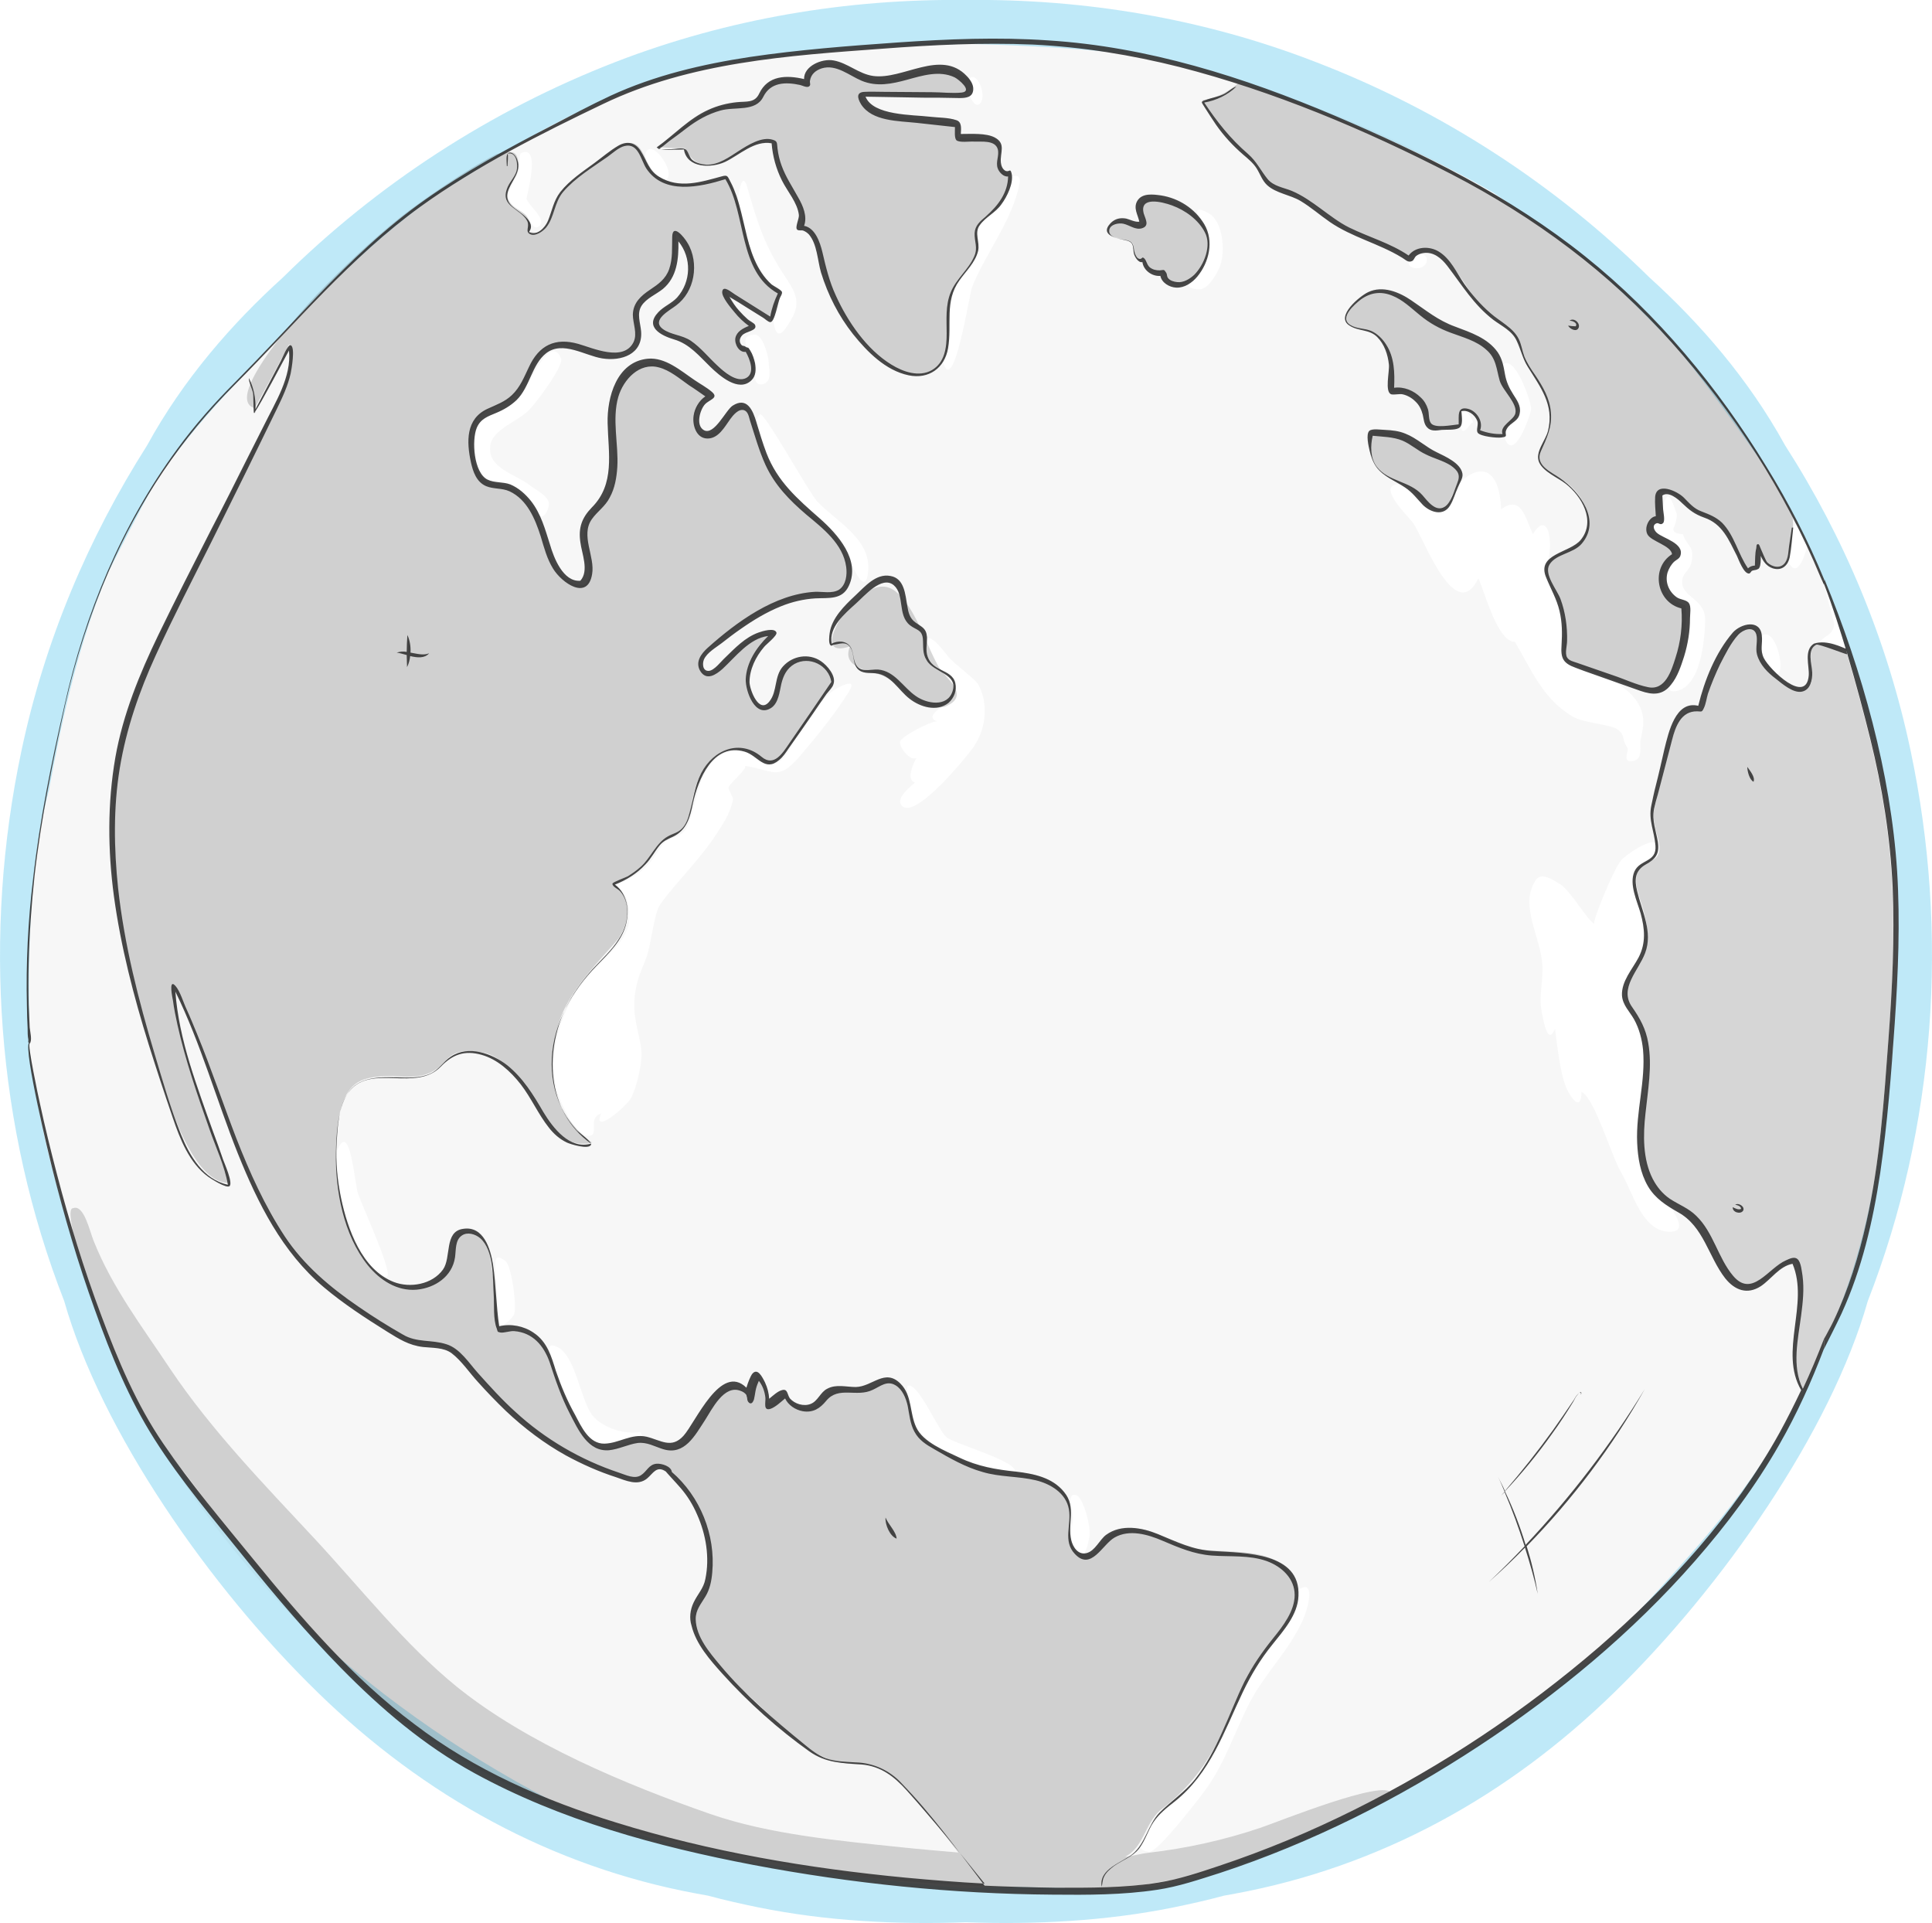
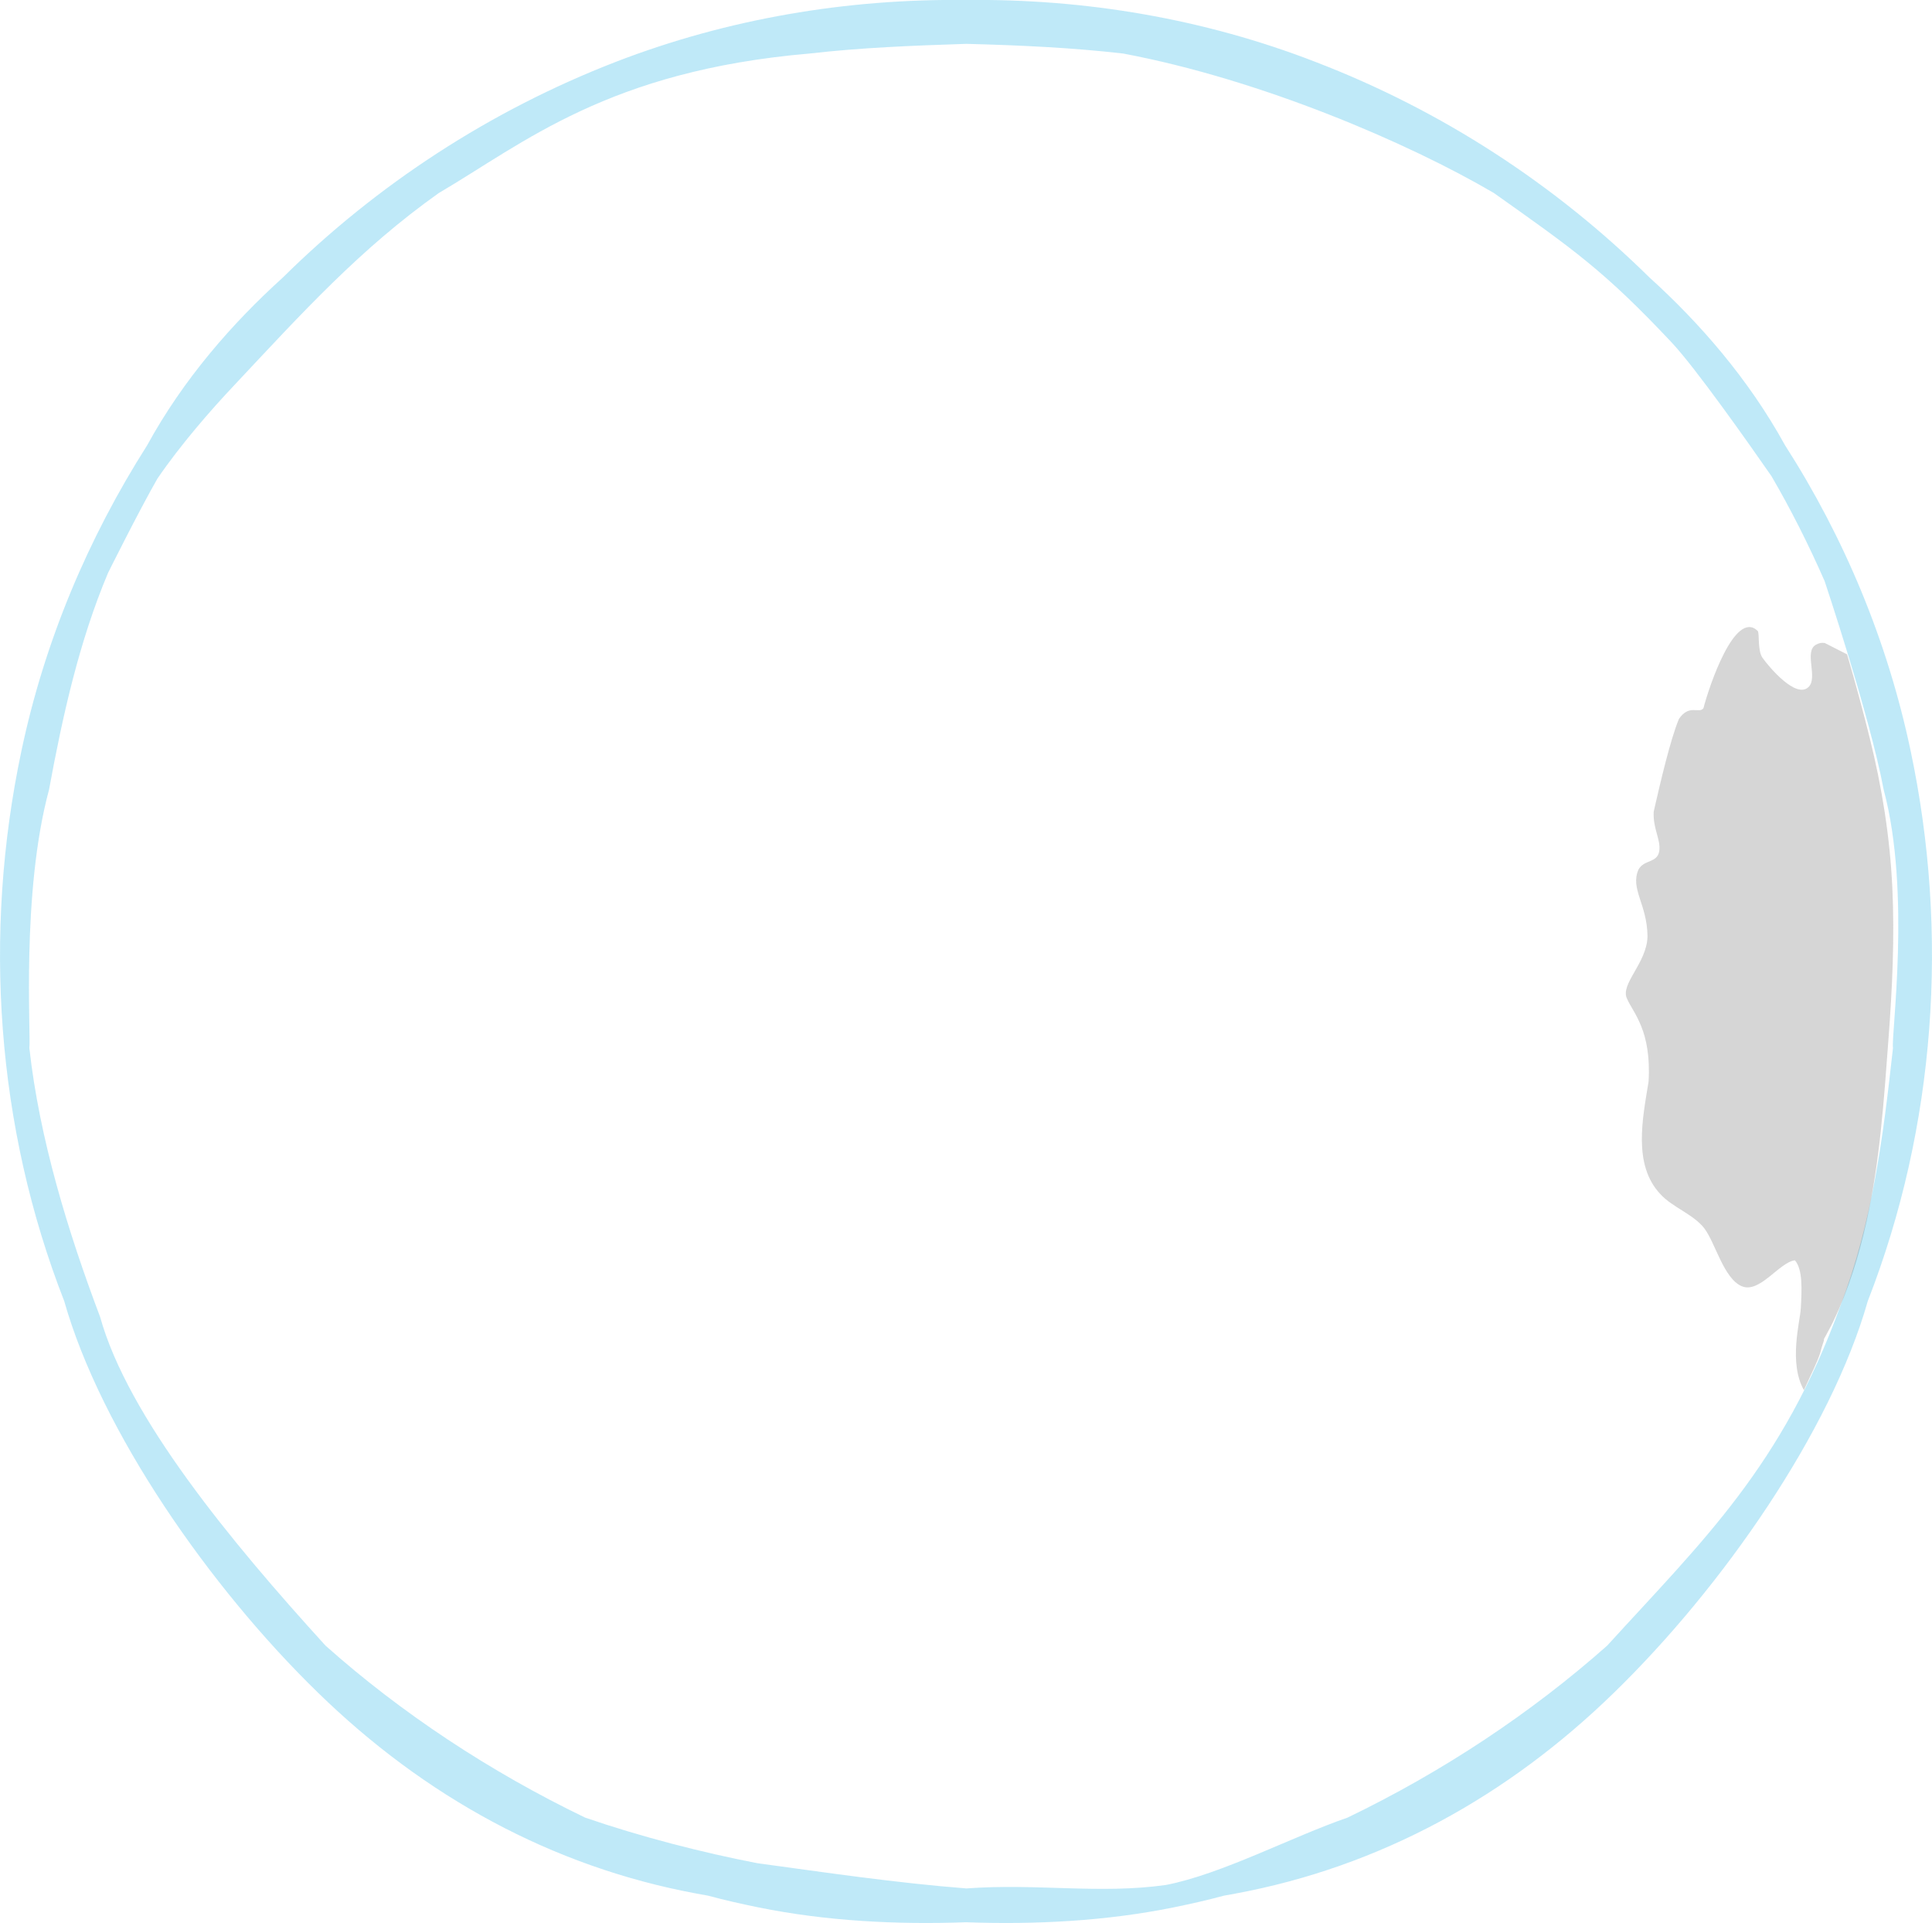
<svg xmlns="http://www.w3.org/2000/svg" version="1.1" id="Ebene_1" x="0px" y="0px" viewBox="0 0 559.6 556.9" style="enable-background:new 0 0 559.6 556.9;" xml:space="preserve">
  <style type="text/css">
	.st0{opacity:0.25;fill:#02A9E6;enable-background:new    ;}
	.st1{opacity:4.000000e-02;fill:#333333;enable-background:new    ;}
	.st2{opacity:0.2;fill:#333333;enable-background:new    ;}
	.st3{opacity:0.9;fill:#333333;enable-background:new    ;}
</style>
  <path class="st0" d="M553.4,217.4c-6.7-31.8-19.2-61.7-36.4-88.5c-10.5-19.1-24.7-35.4-39.3-48.6C450.4,53.4,417.6,32,381.2,18  C348.8,5.4,314.2-0.4,279.8,0c-34.5-0.4-69,5.4-101.4,17.9C142,32,109.2,53.4,81.9,80.4c-14.6,13.2-28.8,29.4-39.3,48.6  c-17.1,26.9-29.7,56.7-36.4,88.5C-5,270.4-1.1,326.4,18.6,376.8c10.7,37.7,42.1,82.9,73.6,113.5c30.6,29.8,67.5,50.3,109.6,58.1  c1.1,0.2,2.2,0.4,3.3,0.6c4.8,1.3,9.7,2.4,14.6,3.4c19.8,4,39.9,5,60.1,4.3c20.2,0.7,40.3-0.3,60.1-4.3c4.9-1,9.8-2.1,14.6-3.4  c1.1-0.2,2.2-0.4,3.3-0.6c42.1-7.8,79-28.3,109.6-58.1c31.5-30.6,62.9-75.8,73.6-113.5C560.7,326.3,564.6,270.3,553.4,217.4  L553.4,217.4z M548.3,303.5c-2.9,26.2-5.9,50-15.2,74.6c-16.9,46.6-39.9,68.1-67.6,98.5c-22,19.5-47.6,36.5-75.2,49.8  c-16,5.5-36.5,16.4-52.6,19.5c-19.1,2.7-37.3-0.5-57.8,1c-20.5-1.6-41.4-4.7-60.5-7.3c-16.1-3.1-33.9-7.7-49.9-13.2  c-27.6-13.3-53.3-30.3-75.2-49.8c-27.7-30.4-57.3-66.4-65.3-95.2c-9.3-24.6-17.6-51.7-20.5-77.9c0.5-3.5-2.4-44.9,5.7-74.8  c3.9-21.2,8.7-42.9,17.1-62.8c0,0,8.8-17.7,14.3-27.3c6.7-9.8,15.4-19.8,22.4-27.2c19.7-21,36.4-39.4,59.1-55.5  c24.7-14.5,49.1-35.4,107.4-40.4c14.8-1.7,29.8-2.3,45.4-2.8c15.5,0.4,30.6,1.1,45.4,2.8c39.9,7.5,82.7,25.9,107.4,40.4  c22.7,16.1,31.9,22.4,51.6,43.4c6.9,7.4,22,28.8,28.8,38.6c5.6,9.6,10.7,19.7,15.4,30.4c0,0,13.1,39.1,17.1,60.4  C553.6,258.5,547.7,300,548.3,303.5L548.3,303.5z" />
-   <path class="st1" d="M112.2,369.6c-1.8,1.8-7.2-4.6-10.6-13.6c-3.5-9.1-4.8-20.8-3.8-23.1c3.6-8.4,4.9,9.7,5.9,12.8  C104.6,348.5,113.6,368.1,112.2,369.6L112.2,369.6L112.2,369.6z M436,105.2c3.4-0.9,7.5,11.3,7.5,13.2c0,1-4.4,14.6-7.3,9.4  c-0.4-0.7-0.7-2.4-0.1-3.5c1-2.4,3.9-2.7,3.5-5.8C439.4,116.5,431.7,106.2,436,105.2C436,105.1,436,105.1,436,105.2z M422.9,121  c0-6.3,4.5,1.8,3.6,1.4C425.9,122.1,422.9,128.8,422.9,121z M408.3,74.9c1.1-1.9,5.7-2,4.9,1C412.3,78.8,406.5,78,408.3,74.9z   M345.7,80.6c3.1-3.6,5.3-8.5,4.1-12.7c-0.5-1.8-6.7-9.9,0.2-6.2c4.4,2.4,4.9,11.3,3.4,15.3c-0.8,2-3.2,6.7-6,6.8  C345.5,83.8,342.3,83.1,345.7,80.6C345.7,80.6,345.7,80.6,345.7,80.6z M280.2,23.5c2.3-4,5.4,3.2,4.1,5.8  C282.3,33.3,279.4,24.9,280.2,23.5z M216.5,54.4c2.8,9.9,5.1,17,10.7,25.4c2.8,4.2,5.1,7.5,2,12.7c-1.4,2.3-3.8,6.7-4.9,2  c-0.9-3.8,0.6-4.1,2-9.6c-3-1.4-6.7-6.2-8.1-10.1c-1.5-4.2-2.6-10.9-4.6-16.9C213.8,57.7,214.8,48.4,216.5,54.4L216.5,54.4  L216.5,54.4z M218.5,104.4c-0.8-1.9-5.5-7.3,0.1-7.5c2.3-0.1,4,6.2,4,7.7c0.1,2.1,1.3,6.2-1.9,6.7  C217.4,111.8,219,105.8,218.5,104.4L218.5,104.4L218.5,104.4z M188.1,43.2c2.5-0.7,7.8,7.7,4.6,8.9  C189.5,53.2,184.6,44.2,188.1,43.2z M147.2,56.9c0-1.6,1.8-4.4,3.3-7.9c-0.1-2.9-0.1-4.4,0.5-4.7c5.9-2.6,1.4,13,1.5,13.2  c0.4,2,6.7,6.5,3.2,8.3c-1.1,0.6-2.3-2-4-3.7C147.8,60,146.8,58.2,147.2,56.9L147.2,56.9z M144.2,381.8c0-2.5-0.6-9.6-0.7-14  c-0.1-3.2-0.1-4.9,3-2.5c1.7,1.4,3.4,13.8,2.3,15.6C148.4,381.5,144.2,386.6,144.2,381.8z M155.6,148.2c-4.9-7.9-10.7-7-14.5-8.4  c-5-3.8-4.5-14.2-2.3-17.8c3.7-5,10.4-5.2,14.1-10.9c1.3-2,6.9-14.2,9.6-7.3c0.9,2.2-7.6,13.3-9.2,14.9c-3.2,3.3-10.6,5.6-11.3,10.3  c-0.9,6.7,7.4,8.3,11.4,11.5c1.4,1.1,5.8,3.3,5.6,5.6C158.9,147.8,157,151.5,155.6,148.2L155.6,148.2L155.6,148.2z M183.9,417.5  c-13.6,5.3-14.7-1.7-19.9-12.5c-0.9-1.8-8.1-17.2-3.3-15.2c6.3,1.9,7.3,16.7,11.5,20.8c3,3,8.7,4.9,13.2,4.1  C186.6,416.4,186,416.9,183.9,417.5L183.9,417.5L183.9,417.5z M245.9,200.3c-4,6.4-9.5,13.2-14.4,18.9c-6.2,7.1-7.3,3.9-15.7,2.6  c0.7,0.9-4,4.6-4.7,6.1c-0.4,0.8,1.4,2.8,1.2,3.8c-0.9,4.2-3.2,7.4-5.5,10.9c-4.6,6.9-13.3,15.5-15.9,19.9  c-1.4,2.4-2.4,11.2-3.6,14.6c-1,2.7-2.1,4.9-2.8,7.7c-1.9,8,0.1,12,1.2,18.6c0.6,4-1.2,11-2.8,14.4c-1.2,2.5-11.5,11.2-8.8,4.7  c-4.6,1.5,0.7,7.5-5,6.3c-2.4-0.5-6.8-9.3-7.6-12.5c-1.7-5.9-1.4-11.8,0.3-17.6c2.8-9.6,7-14.8,13.8-21.5c3-2.9,5.5-5.6,6.5-9.4  c0.7-5.6-0.6-8.7-3.5-11.6c11-4.2,11-10,14.5-12.7c2.2-1.4,4.6-1.4,5.8-3.8c3.7-7.3,2.6-20.7,14.5-22.6c5.2-1.1,7.9,4.9,10.8,4.2  c3.4-0.9,5.1-5.9,7-8.4c2.6-3.4,6.9-10.9,10.3-13C241.4,199.9,249,195.3,245.9,200.3z M251.3,166.7c-1.1,5.8-5-4.2-5.2-4.7  c-2.6-7-12.8-14.1-16.6-17.8c-3.2-3.2-13.5-20.8-9.4-24.2c1.2-1,14,22.3,16.5,25.1C242.4,151.3,253.2,156.4,251.3,166.7L251.3,166.7  z M261.1,233.2c-1.7-2.2,2.9-5.5,3.9-6.6c-2.6-0.6-0.5-5.6,0.5-7.1c-2,1.1-5.1-3.3-4.8-4.7c0.4-1.6,8.8-5.9,10.7-5.9  c-4.5-1.6,4-5.2,4.4-7.2c3.8-8.8-7.4-5.2-7.8-12.8c-0.8-8.8,4.9-0.9,6.6,1.2c2.2,2.6,7.9,6.5,8.8,8.2c3.2,6,2,13.6-1.9,18.7  C280.3,218.7,264.8,238,261.1,233.2L261.1,233.2L261.1,233.2z M293.8,426.3c-14.6,0.6-24.9-8.4-27-10.4c-1.7-1.6-5.2-14.3-3.7-14.6  c2.9-0.7,8.7,12.9,11,14.9C276,418,295.5,423.4,293.8,426.3z M295.3,53.1c-1.9,10.4-9.7,20.1-13.7,29.9c-0.8,1.9-5.4,32.6-8.5,21.7  c-0.2-0.7,1.2-2.6,1.3-4.6c-0.1-6.9,0.1-12.4,0.9-14.6c0.7-3.2,5.6-7.4,7.3-11.7c1.3-3.3-0.4-6.3,0.1-7.7c2.1-3.3,5.3-3.7,8.1-9  c0.6-1.1,1.6-4.3,1.6-5.8C293.9,50.7,295.8,50.5,295.3,53.1L295.3,53.1L295.3,53.1z M311.6,448.9c-2.7-4.3-0.3-6.4-1-10.9  c-1-3.5-0.7-6,1.5-4.8c2,1.6,3.8,9,3.5,11.4C315.6,444.6,314.4,454,311.6,448.9z M377.4,469.1c-3.9,8.8-11.1,15.6-15.5,24.1  c-4.3,8.4-7.1,17.4-12.7,25.1c-1.9,2.6-13.9,18.2-16.3,18c-2.1-0.3-2.5-0.7-2.5-1.9c1.1-2.1,3.5-8.1,6.7-10.4  c4.5-4.1,7.7-4.3,14.8-17.2c5-9.5,7.7-19.9,14.8-28.9c2.5-3.4,5.8-6.4,7.3-10.5c0.4-1,1.9-3.2,1.6-6.6  C380.9,456.7,379.4,464.5,377.4,469.1L377.4,469.1L377.4,469.1z M438.8,185.9c-5.1,0-8.8-14.7-10.6-18.4  c-6.6,13.6-15.5-10.8-18.8-15.9c-1.1-1.7-10.3-10.3-5-11.3c5.9-1.2,7.9,7.5,12.5,7.4c2.8,0.4,3.6-3.2,5.3-7.2c4.9-5.5,12-7,12.6,7  c5.8-4.2,6.9,2.2,9.2,7.2c4.4-7.3,6.2,2.4,4,9.2c-0.7,3.5,5.6,9.3,5.2,20.4c-0.5,5.5-1.1,7.7,5.8,9.2c5.4,2,11.9,4.9,15.1,9.6  c2.7,4,1.9,7.5,1.1,11.1c-0.4,1.8,0.9,5.8-2.3,6.2c-3.4,0.5-0.8-3-1.6-4c-1.7-2.4-0.4-3.3-2.7-5.1c-2.1-1.6-10-1.8-13.3-3.9  C446.8,202.2,443.7,194.2,438.8,185.9L438.8,185.9L438.8,185.9z M484.3,356.7c-8.6,0.6-11.3-11.4-14.7-17.1  c-2.9-4.8-7.7-21.6-11.5-23.4c-0.2,6.2-3.2,1.4-4.2-0.7c-2-4-2.9-13.2-3.5-17.6c-2.4,6.2-3.9-5.6-4-5.8c-0.6-4.1,0.7-8.9,0.3-13.1  c-0.5-6.7-5.3-15.1-3.2-21.3c1.7-4.9,3.2-4.9,8.6-1.5c2.6,1.6,8.2,11,9.7,11.3c-0.8-0.2,5.7-16.2,7.9-18.5c2-2.1,12.8-9.4,10.3-1.6  c-1.2,2.7-5,2.6-5.8,4.9c-1.6,2.7,2.8,14,3,18.6c0.4,6.1-5.6,12.1-6.4,15.7c-0.4,5.2,4.8,7.6,6.4,16.1c1.3,6.9-2.2,20.1-1.6,28.9  c0.4,5.4,2.1,11.6,6.3,15.5C483,348.5,489.6,356.3,484.3,356.7L484.3,356.7L484.3,356.7z M493.9,179.6c-0.1,5.5-1.2,19.7-8.8,20.6  c-4.9,0.5,1.4-8.7,2.2-12.1c0.7-3,1.5-10,0.9-12.8c-2.2-0.5-4.6-1-5.7-3.8c-1.6-4.1-0.6-8.8,2.9-10.7c0.2-1.1-1.2-2.3-2.3-2.9  c-2.1-1.2-7-4.1-5-6.3c2.7-1.3,2.8-3,2.8-2.9c2-5.9,2.2-7.2,4.8,0.2c0,1.2-0.3,2.4-0.7,3.5c-0.8,1.4,0,2.2,2.4,2.3  c1.5,3.9,3.3,3.2,2.6,7.8c-0.4,3-3.3,3.4-2.7,6.9C488.1,173.1,494,173.9,493.9,179.6L493.9,179.6L493.9,179.6z M514.7,195.3  c-3.3,0.9-6-10-4.5-11.1C514.1,181,517.5,194.5,514.7,195.3z M528.1,168.3c-1.5-3.6-2.9-7.2-4.6-10.8c0,1.3-2.4,9.8-4.9,6.2  c-1.3-0.8-0.3-2.9-0.1-5.4c0.3-2.9,0.6-6.2,2-6.6c-14.2-29.3-35.8-55.5-59.3-75.4c-44.8-36.6-102.1-56.8-152.6-63.1  c-17.9-1.8-36.1-1.2-54.1,0.1c-28.7,2.2-57,5-83.3,17.6c-23.8,11.4-47.6,24.7-66.9,42.9c-24.1,26.3-48.7,45.8-63.6,72.8  c-9.5,16.1-15.9,34.6-21,54.1c-6.7,26.1-11.4,53.3-12,80.3c-0.6,26.6,5.7,51.7,13.2,77.1c5.2,17.6,11.5,35.5,20.2,51.4  c17.2,31.5,41.5,58.5,68.4,82.8c39.5,35.7,95.9,46.9,147.3,52.4c26.5,2.8,56.2,6.3,82.6,0.6c26-5.7,51.4-18.2,74.2-31.6  c49.4-29,93.4-70.1,114.6-124.1v-1.2c-0.4,1.1-0.7,2.2-1,3.4c-1.1,3.2-2.5,5.8-4.7,10.7c-4.5-8-1.1-19.9-0.9-23.7  c0.3-5.4,0.6-11.2-1.7-13.9c-4.5,0.5-10.2,9.7-15.4,7.5c-5.2-2.2-7.6-12.4-10.8-16.7c-3.1-4.1-9.4-6.2-12.8-10  c-8-8.5-5.1-22-3.4-32.5c0.9-14.9-4.5-20-6.2-24c-2.2-4.2,5.7-10.3,5.9-18.1c-0.1-9.4-5.1-13.8-2.6-19.4c1.6-2.9,5.4-1.8,6-5.3  c0.5-3.4-1.9-6.5-1.6-11.5c1.9-8.3,4.8-20.8,7.3-26.8c3-4.4,5.9-1.4,7.1-3.1c1.6-6.2,9.1-28.7,15.7-22.4c0.6,0.6-0.1,5.7,1.4,7.8  c2,2.8,9.7,11.9,13.3,8.5c2.9-2.7-1.4-10.3,2.2-12.3c0,0,2.9-2.3,2.9-2.3c1.4-0.7,2.3-2.1,2.4-3.6l-2.9-11.1v-0.5  C528.3,168.9,528.2,168.6,528.1,168.3L528.1,168.3z" />
-   <path class="st2" d="M158.4,100.2L158.4,100.2z M158.7,100.2h-0.1H158.7z M256.1,195.9c-3.7-1.8-12.6-2.2-9.9-8.7  c-10.9,3.6-1.8-10.7,1.1-13.1c6.8-5.5,10.7-6.2,15.8,1.4c3.6,5.4,5.6,11.9,8.7,17.5c2,3.5,9.8,8.5,1.8,11.7  C266.1,206.3,261.7,198.6,256.1,195.9L256.1,195.9z M270.1,107.3c-3.7,2.2-8.5,1.5-13.1-2.1c-7.9-6.2-12.4-11.8-16.2-21  c-2.8-6.6-4.1-19.3-8.9-18.1c1.7-4.5-1.1-9-4.3-14.1c-2.6-4.5-2.8-9.7-3.1-11c-5.9-3.9-19.4,15.4-26.1,1.9c-2.8,0.2-5.1-0.3-8-0.2  c5.5-4.1,8.1-6.3,11.9-8.9c6.6-4.5,10.8-3.3,16.6-4.1c1.3-0.6,2.2-4.4,4.1-5.7c2.6-1.7,7.2-1.3,10.7-0.4c0.4-2.1,2.3-4.8,4.3-5.1  c6.7-1,9.8,3.5,15.7,4.5c6,1,12.3-3.8,18.5-3.2s11.8,4.4,8.5,6.9c-3.8,1.6-24.1,0-30.3,0.3c-1.4,0.9-0.5,2,3.1,4.8  c4.4,2.8,19.6,3.2,23.9,4c0.9,0.5-0.2,3.4,0.1,3.7c1.8,0.8,4.7,0.2,7,0.4c2.7,0.2,6.1-1.3,4.9,7.6c1,1.5,1.9,2.8,3.1,2.5  c0.1,3.1-0.8,6.3-3.4,9.7c-2,2.6-4.9,2.9-6.2,6c-0.9,2.3,0.9,4.3,0.2,6.8c-1.1,3.9-5.1,6.9-7.6,12.9  C273.1,89.4,277.7,103.2,270.1,107.3L270.1,107.3L270.1,107.3z M348.6,76.1c2.4-4.9,1.4-8.8-0.9-12s-6.1-5.7-10.4-6.4  c-5-0.8-7.2,0.3-7.3,2.2c-0.1,1.2,2.4,4,0.7,5.1c-1.2,1.1-4.6-2.2-7.4-0.9c-1.7,1.2-2.7,3-1.6,3.9c1.5,1.4,5.5,1.1,6.5,2.6  c0.2,3.2,1.3,5.6,3.2,4.5c1,4,3.5,4,5.3,3.9c0.8,1.7,2.4,3.2,4,3.4C343.4,83,346.6,80.3,348.6,76.1L348.6,76.1L348.6,76.1z   M436.2,123.6c-0.6,1.3,0.1,2.3-0.4,2.5c-3.1-0.3-4.8-0.5-7.3-1.2c0.5-2.4-0.4-4.9-2.5-5.9c-4.6-1.7-2.1,2.6-3.1,4.4  c-2.6,0.2-7.2,1-8.4,0.3c-2.5-1.4,0-5.2-4.6-8.8c-2-2.7-6.4-0.7-7.2-1.8c0.9-9.2-0.5-12.1-3.5-15.7c-1.6-1.9-5.4-2-7.5-2.9  c-2-0.9-2.4-2.9-0.4-5.2c8.9-11.7,19.3,0.4,24.2,3.9c6.2,3.4,13.2,3.2,17.4,9.2c1.4,2,1.8,5.4,2.9,8.5c1,2.8,2.6,5.2,3.8,7.2  C440,118.9,439.1,121.3,436.2,123.6z M408.7,141.3c-1.7-1.1-6-2.2-9-5c-2.7-2.6-3.5-8.8-2.7-11c0.8-1,5.2-0.6,10,1.4  c4.8,4.3,13.6,6.1,15.6,9.5c1.3,1.7-0.9,4.6-2.6,8.7C417.2,152.1,411.2,144.4,408.7,141.3L408.7,141.3z M517.5,162.8  c-2.3,3-6.3,1.9-8.3-4.3c-0.2,2,0.1,5.2-0.3,5.8c-1-0.1-1.7-0.1-2.6,1.2c-3.1-2.9-4.2-10.8-8.3-14c-2-1.9-5.5-2.1-7.4-3.6  c-3.8-2.9-6.1-6.9-9.9-5.1c0.4,2.4,0.3,5.5,0.1,7.9c-1-0.6-4.2,0-3.1,3c0.9,2.6,7.2,3.4,7.7,6.4c0.1,0.8-1.9,1.9-2.6,3.2  c-2,4.1-1.6,9.3,5.4,12.1c0.7,6.6-1.1,19.4-7,24.3c-2.6,1.2-15.1-2.7-27.2-8.2c-3.3-2.6,2.7-11.8-5.9-24.8  c-1.2-8.4,6.6-4.3,10.7-11.2c3.4-5.6-0.6-13-6.4-16.7c-5.6-3.6-8.3-5.1-5.9-9.5c3.2-5.1,2.4-10.6,2.2-12.4  c-2.1-7.4-6.8-9.4-7.8-14.8c-1.6-8.2-8.6-9.1-12.8-14.4c-3.4-4.4-8.3-14-13.6-15.3c-2.5-0.6-5.4,0.9-6.2,2.4  c-2.7-1.9-11.3-5.4-13.7-6.7c-5.8-3.2-11.4-6.6-17.3-10.9c-3.1-1.7-6.5-1.8-9.3-4c-2.3-1.8-2.4-3.7-4.3-6  c-6.2-4.6-12.7-13.3-15.4-18.2c2.7-0.3,7-1.8,10.3-4.9c12.1,2.4,29.2,10.4,39.4,14.8C424,50,448.5,64,468.3,82.3  c18.6,17.2,37.4,40.4,50,64.8C520.3,150.1,519.1,156.4,517.5,162.8L517.5,162.8L517.5,162.8z M365.2,529.3  c-10.6,3.6-21.5,6-32.7,7.3c-2.5,0.3-4.1,0.9-6.6,1.1c5.3-2.6,5.7-9.5,10.1-13.4c15.1-11.4,18.6-24.2,25.2-38.9  c2.4-4.1,7.4-10.6,10.2-14.4c3.9-5.3,3.9-8.6,3.7-11.7c-3.7-14.5-24.6-7.3-35-12.5c-7-4-11.1-5.3-17.5-3c-2.6,0.9-4.7,7.2-8.9,6.3  c-7.2-1.9-1.1-12.5-5.1-17.5c-4.3-6-11.8-5.9-17.9-6.6c-6.5-0.8-13.1-3.2-18.7-6.2c-9.7-5.4-6-7.6-10-16.7  c-3.1-5.3-5.9-3.1-10.4-0.8c-2.6,1.3-7.3-0.8-10.4,0.4c-2.6,1-3.9,4.5-6.1,5c-2.7,0.5-5.7-1-7.8-4.2c-1.6,0.7-3.4,3.6-4.9,2.7  c-0.4-2.8-2.4-8-3-8.2c-0.9,1.8-1.9,4.7-2.4,6.3c-2.3-1.9-4.8-3.9-7.7-1.7c-4.4,3.4-9.1,15.2-13.9,16.8c-2,0.7-8.4-2.1-9.5-2.1  c-6.4-0.5-6,3-12.6,1.9c-6.1-2.2-11.9-20.5-13.1-23.2c-2.1-5-1.8-6.4-6-9.3c-2.6-1.8-6.6-1.6-9.6-1.3c-0.6-2.4-1.5-14.6-2.2-18.2  c-0.5-3.1-0.7-11.3-8.8-10.3c-3.1,0.7-2.4,7.9-3.3,9.2c-5.6,9-13.3,9.3-22,2.2c-9.7-9-13.6-36.7-9-49c2.5-6.7,6.6-7.6,14.5-7.7  c3.4,0.3,7.5,0.6,10.9-1c5.6-2.7,4.3-7.1,13.4-6c4.7,0.2,7,2.5,11,6.4c4.6,4.5,7.1,10.4,10.7,15.3c0.9,1.2,5.1,6.3,11.7,4.6  c-3.9-2.7-8-7.6-9.4-11.6c-3.1-7.7-2.5-14.2-0.6-21.5c2.2-10.3,12.9-20.2,17.8-26.2c4.1-6.7,3.1-12.6-1.9-15.8  c11.3-4.2,10.9-9.5,14.6-12.4c1.7-1.8,4.4-2,5.9-3.6c1.8-2.1,2.2-5.8,2.7-8.5c1.1-5.5,3.3-10.9,8.8-13.6c9.5-3.9,10.7,5.2,15,2.7  c4-1.6,13.1-18.5,16.8-22.9c-1.3-7.9-10.6-8.2-14.1-3.9c-2.3,2.4-2.4,12.4-6.5,11.2c-3.6-1.1-4.2-5.7-4.1-7.6  c0.1-4.4,3.2-11.4,7.7-13.9c-4.9,0.2-7.1,2-10.4,4.3c-5.7,4.1-7.1,9.9-10.5,6.2c-2.6-4.8,9.5-11.5,17.4-16.6  c10.8-6.3,18.3-4.1,22.1-5.6c2.7-1.8,3.1-6.1,2.5-10.1c-2.5-8.6-11.5-12.3-16.6-17.8c-10.3-10.9-9.7-24.3-13-26  c-3.9-1.7-5.1,5.9-9.7,7.6c-5.2,1.9-6.8-7.5-0.5-10.5c-4.1-3.7-11.9-9.6-14.9-9.8c-16.7-1.4-13.4,20.2-12.8,30.7  c0.3,12.5-11.7,10.4-8,24c0,0,2.5,8.2-0.9,9.7c-11.1,0.2-10.1-20.1-17.9-26.3c-6.7-5.7-12.1,0.7-14.3-12.4  c-1.9-12.8,7.9-12.1,11.1-15.1c10.8-9.9,4.2-19,21.9-14.8c7.6,1.8,12.9,3.5,15.2-4.3c0.7-2.4-1.2-6.8,0.3-9c1-1.5,5.9-4.2,7.4-5.9  c2.9-3.2,3.3-9.6,3.2-13.8c4.6,4.5,6.8,10.9,1.1,18.5c-1.5,1.9-6.7,3.4-7,6.1c-0.7,5.1,7.1,3.1,12.4,8.7c2,1.4,10.1,12.1,14.7,8.3  c2.6-2.3,1.5-6-0.3-8.4c-2.3-0.2-2.5-1.5-3.3-2.7c-0.3-1.4,2.6-3.5,4.6-4.2c-3.7-3.3-6.4-6.3-7.8-10.2c2.2,1.4,9.3,5.7,13.6,8.4  c0.2-1.5,1.5-6,2.4-7.8c-11.5-7-10-25.5-15.8-33.5c-4,2.3-13.3,3.4-17.7,1.1c-6.4-2.2-5.3-10.3-10-10.7c-4.4,0.1-11.7,7.5-17.2,11.2  c-7,5.1-4,16.7-12.2,14.5c0.3-1.1,0.8-1.5-0.3-3.8c-1.2-2.6-5-2.5-6.1-6.5c-0.3-3.5,4.4-5.6,3.1-10.6c-0.5-2.8-2.4-2.4-6.1-1.6  c-8.6,4.3-22.6,14.1-27.9,18.3c-8.6,6.9-16.7,14.6-24.3,22.5c-2.6,2.7-27.7,30.1-17.9,32.8c0.7-1.2,8.4-15.4,10-18.6  c0.2,3.1,0.5,6.6-0.7,10.3c-1,3.1-3.1,5.9-4.3,9c-3.8,7.5-6.8,14.3-10.7,21.5c-6.5,11.9-11.2,23.5-17.9,35.8  c-14.1,26.2-20.1,47.6-16.9,79.8c2.7,16.8,6.4,33.2,11.2,48.7c2.1,6.7,9.6,37.8,21.8,37.9c-1-6.4-5.2-15.7-6.7-20.5  c-3.7-11.9-8.8-23.2-9.1-36.1c5.8,11.2,9.6,21.9,13.3,32.3c4.5,12.5,10,25.1,16.4,37.1c7.4,12.6,24.1,26,39.3,33.2  c7.9,1,8.6,0.1,15,5.8c7,7.7,12.2,12.9,18.9,19.1c10.1,8.2,18.1,11.1,31,15.1c2.8,0.5,3.3-4.1,6.2-3.9c3.2,0.3,9.4,7.8,11,10.5  c3.9,6.5,4.9,16,3.5,22.7c-1.2,5.4-4.5,6.3-4.2,11c0.4,5.7,7.5,13.9,11.4,18.2c15.8,12.9,21.8,25,39.2,23.8  c10.2,3.4,11.9,8.7,18.2,15.7c2.5,2.7,4.9,6.2,7.9,9.9c-5.8-0.5-10.7-0.9-16.4-1.5c-18.1-1.9-38.2-3.7-55.3-9.6  c-24.5-8.5-53.3-20.5-73.7-37c-15-12.2-27.9-28.6-41-42.7c-14.7-15.8-30-31.5-42-49.4c-8.1-12.2-16.7-23.4-22.1-37  c-1.1-2.7-2.8-10.6-5.9-9.4c-3.1-0.2,4,21.6,5.2,24.7c6.2,15.3,10.7,31.6,20.4,43.5c11.7,14.3,22.4,30.3,34.4,44.7  C92.6,476.5,107,492,121,501.4c18.6,12.5,32.1,19.3,54.9,26.6c18.4,5.9,38.4,9.2,56.5,13c24.9,5.3,83.3,6.5,85.9,6.3  c17.4-1.7,35.7-4.8,51.5-11.1c3.1-1.2,34.1-13.8,33.2-16.8C401.6,514.9,370,527.7,365.2,529.3L365.2,529.3L365.2,529.3z   M528.3,387.7v0.4c0-0.1,0.1-0.2,0.1-0.3l0.4-1C528.6,387.1,528.5,387.4,528.3,387.7z" />
  <path class="st2" d="M547,300.8c-1.3,17.6-2.5,35.7-6.4,53.1c-2.2,9.9-5.2,19.6-9.6,28.8c-0.7,1.5-1.5,2.8-2.2,4.2  c-0.2,0.3-0.3,0.6-0.5,0.9v0.4c0,0.1-0.1,0.2-0.1,0.3c-0.4,1.1-0.7,2.2-1,3.4c-1.1,3.2-2.5,5.8-4.7,10.7c-4.5-8-1.1-19.9-0.9-23.7  c0.3-5.4,0.6-11.2-1.7-13.9c-4.5,0.5-10.2,9.7-15.4,7.5c-5.2-2.2-7.6-12.4-10.8-16.7c-3.1-4.1-9.4-6.2-12.8-10  c-8-8.5-5.1-22-3.4-32.5c0.9-14.9-4.5-20-6.2-24c-2.2-4.2,5.7-10.3,5.9-18.1c-0.1-9.4-5.1-13.8-2.6-19.4c1.6-2.9,5.4-1.8,6-5.3  c0.5-3.4-1.9-6.5-1.6-11.5c1.9-8.3,4.8-20.8,7.3-26.8c3-4.4,5.9-1.4,7.1-3.1c1.6-6.2,9.1-28.7,15.7-22.4c0.6,0.6-0.1,5.7,1.4,7.8  c2,2.8,9.7,11.9,13.3,8.5c2.9-2.7-1.4-10.3,2.2-12.3c0.9-0.5,1.7-0.6,2.4-0.5c0,0,0.1,0,0.1,0l6.5,3.3c2.5,8.5,4.8,17.1,6.6,24.4  c3.5,14.1,5.8,28.4,6.5,43C548.8,271.5,548.1,286.2,547,300.8L547,300.8z" />
-   <path class="st3" d="M528.4,167.9c-4.7-11.4-10.3-22.3-16.8-32.8c-14-22.9-31.4-44-52.4-60.8c-21.8-17.5-47-29.9-72.6-40.8  c-26.4-11.2-54.2-20-83-21.8c-14.5-1-29.1-0.4-43.6,0.6c-14.3,1-28.6,2.1-42.8,4.2c-13.8,2.1-27.5,5.3-40.3,11.2  c-6,2.8-11.8,5.9-17.7,9c-12.4,6.4-24.6,13.1-36,21.1c-11.5,8.1-21.7,17.9-31.4,28.1c-7.9,8.3-15.6,16.6-23.6,24.7  c-6.1,6.1-11.8,12.5-16.9,19.5c-16.1,21.9-26.7,47.6-32.6,74.1c-3.8,16.6-7.2,33.3-9.1,50.2c-1.5,12.3-2.1,24.6-1.8,37  c0,2.2,0.1,4.3,0.2,6.4c0,1,0,2.3,0.2,3.2c0.1,0.4-0.2,1.1,0.2,0.9c-1.6,2.3,5.9,33.2,6.7,36.4c3.5,13.9,7.5,27.6,12.4,41.1  c4.6,12.9,9.9,25.9,17.3,37.5c7.6,12,17.1,23.1,26,34.2s18.1,21.9,28,32c11.6,11.8,24,22.4,38.6,30.4c25,13.7,53,21.3,80.8,26.6  c28.5,5.4,57.7,8.4,86.7,8.6c10.1,0.1,20.3,0.1,30.2-1.4c6.2-0.9,12.3-3,18.3-4.9c26.5-8.7,51.6-21.4,74.9-36.7  c23-15.1,44.5-32.9,62.7-53.7c9.1-10.4,17.5-21.6,24.4-33.7c5.1-8.9,9.3-18.2,12.9-27.7v-2.8c-1.9,4.9-3.9,9.7-6.1,14.4  c-3.3-6.5-1.4-14.4-0.5-21.3c0.5-3.8,0.9-7.6,0.4-11.4c-0.2-1.1-0.4-3.9-1.4-4.8c-0.9-0.9-2.3-0.2-3.4,0.3c-5.1,2.2-9.8,11-15.3,4.5  c-4.4-5.2-5.7-12.6-10.7-17.4c-2.2-2.2-5-3.2-7.6-4.9c-2.2-1.5-3.8-3.5-5-5.8c-2.9-5.7-2.8-12.7-2.1-18.9c0.7-6.8,2-13.7,0.8-20.5  c-0.7-4.1-2.4-7.1-4.7-10.4c-3.8-5.4,1.9-10.5,3.8-15.6c2.3-6.1-0.9-12-2.3-17.9c-0.8-3.3-0.7-5.9,2.4-7.7c2.9-1.6,4.1-3,3.6-6.5  c-0.5-3.3-1.8-6.2-1.1-9.7c0.3-1.4,0.7-2.8,1.1-4.2c1.4-5.2,2.7-10.5,4.1-15.7c1-3.9,2.6-8.4,7.3-8.3c1.2,0,1.3,0.4,1.9-0.9  c0.6-1.2,0.8-2.9,1.2-4.2c1-2.9,2.2-5.8,3.5-8.5c1.5-2.9,3.1-6.2,5.3-8.6c1.3-1.4,4.4-2.7,5.2-0.1c0.5,1.8-0.3,3.9,0.2,5.8  c0.8,3,3.1,5.3,5.5,7.1c1.9,1.5,5,4.2,7.5,3.7s3.1-3.4,3-5.6c-0.1-2.4-1.6-6.6,1.2-8c0.6-0.3,8.3,2.7,8.9,2.8l-0.2-1.6  c-0.9-0.2-5.5-2.8-9.4-1.5c-3,1.9-1.3,6.4-1.5,9.2c-0.7,8.6-11.3-1.6-13-5c-1.2-2.4-0.3-4.2-0.6-6.6c-0.5-4.8-6.1-3.4-8.4-0.8  c-5,5.8-8.2,13.8-10,21.2c-6.6-1.6-8.6,7.7-9.8,12.5c-0.8,3.5-1.6,7.1-2.5,10.6c-0.5,1.9-0.9,3.9-1.3,5.8c-0.9,4.2,0.9,7.5,1.2,11.6  c0.4,4.9-4.5,3.9-6.1,7.5c-1.6,3.7,0.8,8.6,1.8,12.1c1.2,4.4,1.6,8.6-0.6,12.8c-1.8,3.4-5,6.9-4.8,11c0.2,2.8,2.2,4.6,3.5,6.9  c1.5,2.7,2.3,5.8,2.6,8.8c0.8,9.1-2.1,17.9-1.7,27c0.2,4.3,0.9,8.7,3.1,12.5c2.1,3.6,5.3,5.6,8.8,7.6c7.4,4.1,8.7,12.8,13.6,19.1  c2.8,3.5,6.4,4.8,10.3,2.3c3-2,5.4-5.8,9.2-6.5c4.9,11.6-4,25.4,2.5,36.6c-2,4.2-4.1,8.4-6.3,12.4c-13.2,23.8-31.9,44.3-52.4,62.1  c-21.5,18.5-45.1,34.2-70.5,46.9c-12.8,6.4-26,11.9-39.5,16.4c-5.7,1.9-11.6,3.9-17.5,4.8c-9.8,1.6-20,1.5-29.9,1.5  c-6.8-0.1-13.6-0.3-20.4-0.6c-7.6-10-15.3-20.6-24-29.6c-3.5-3.8-8.3-6-13.4-6.1c-2.9-0.2-5.8-0.2-8.6-1.2c-2.3-0.9-4.3-2.4-6.2-4  c-8.6-7-17.2-14.3-24.3-22.8c-3.1-3.7-7.1-8.3-7.2-13.5c0-2.7,1.5-4.3,2.8-6.5c1.3-2.1,1.8-4.6,2-7c1-10.9-3.5-22-11.7-29.1  c-0.2-1.7-3-2.5-4.4-2.4c-2.3,0.2-2.8,2.2-4.5,3.3c-1.9,1.3-4.5-0.1-6.4-0.7c-11.1-3.7-21.4-9.7-30-17.6c-3.9-3.5-7.4-7.4-10.9-11.3  c-2.6-2.9-5.2-7.1-9.1-8.3c-4.3-1.4-8.6-0.4-12.6-2.8c-4.4-2.5-8.7-5.2-12.9-8.1c-8.2-5.6-15.8-12-21.3-20.3  c-5.8-8.8-10.2-18.6-14-28.3c-3.9-10.1-7.3-20.3-11.4-30.3c-1-2.4-2-4.9-3.1-7.3c-0.9-1.9-1.8-5.1-3.2-6.7c-0.1-0.1-0.2-0.1-0.3-0.3  c-1.6-1.3-0.6,3.6-0.4,4.6c0.3,2.3,0.8,4.7,1.3,7c2.3,10.3,5.8,20.4,9.3,30.3c1.8,5.2,4.4,10.6,5.3,16c-7.1-1.5-11.1-8.4-13.6-14.6  c-3-7.5-5.3-15.5-7.6-23.2c-4.7-15.7-8.8-31.7-10.6-48.1c-1.2-11.5-1.4-23.3,0.5-34.8c1.9-11.4,5.6-22.1,10.4-32.6  c5.1-11.2,10.8-22.2,16.3-33.2c6.3-12.7,12.6-25.4,18.8-38.2c1.6-3.3,3.2-6.7,4-10.3c0.2-1,1.4-7.6,0-8.1c-0.9-0.3-2.5,3.9-2.8,4.4  c-2.5,4.7-4.9,9.4-7.4,14.1c0.1-3.1-0.5-6.2-1.9-9c-0.2,0.8,1,3.3,1.2,4.4c0.1,0.4,0.1,4.4,0.2,5.4c0,0.1,0,0.2,0.1,0.3  c0.1,0.1,0.1,0,0.2-0.2h0.1v-0.2c1.5-2.1,7.7-13.8,9.8-17.7c0.8,7.6-4,15.1-7.2,21.6c-1.6,3.2-3.3,6.5-4.9,9.7  c-3.4,6.8-6.8,13.6-10.3,20.3c-5.2,10.2-10.4,20.4-15.4,30.7c-5.5,11.4-10.3,23.1-12.5,35.6c-2.3,13.3-2.2,26.8-0.4,40.2  c2,14.6,5.7,28.9,10.1,43c2.2,7,4.5,14,6.9,21c2.1,6.2,4.8,13.2,10.3,17.2c0.7,0.5,5.3,3.5,6.2,2.7c1-1-1.5-6.6-1.9-7.7  c-0.9-2.7-1.9-5.4-2.9-8.1c-4.6-12.9-9.9-26.6-10.9-40.5c7.4,15.1,11.9,31.4,18.1,46.9c5.8,14.4,12.8,28.5,24.9,38.7  c5.7,4.8,12,8.9,18.4,12.9c3.4,2.1,6.2,3.9,10.3,4.4c2.8,0.3,6,0.1,8.3,1.8c2.9,2.2,5.2,5.7,7.6,8.3c2.6,2.9,5.3,5.7,8.1,8.4  c5.3,5,11.1,9.4,17.4,12.9c4.6,2.5,9.5,4.7,14.5,6.3c2.9,1,6.3,2.6,9,0.4c1.8-1.5,2.8-3.9,5.5-2c-0.1,0,3,3.3,4.2,4.7  c2,2.3,3.6,4.9,4.8,7.7c2.6,5.8,3.7,12.5,2.4,18.7c-0.5,2.7-2.2,4.3-3.4,6.8c-1,2.1-1.3,4.5-0.6,6.7c1.3,5.4,5.4,10,9,14  c7.4,8.2,16.1,16,25.1,22.4c4.8,3.4,9.5,3.4,15.1,3.8c5.7,0.5,9.5,3.5,13.2,7.6c7.8,8.7,15.2,17.8,22.5,26.9  c-7.6-0.4-15.1-1-22.7-1.7c-28.4-2.7-56.8-7.5-84.1-16c-20.8-6.4-41-15.2-58.4-28.5c-17.6-13.1-32.5-30.4-46.6-47.7  c-8.9-10.9-18.2-21.9-26.1-33.5c-7.8-11.4-13.2-24.3-18-37.2c-5-13.3-9.2-27-12.8-40.8c-1.8-6.9-3.5-13.8-5-20.8  c-0.4-1.7-3.6-16.9-2.9-17.1c0.8-0.8,0.1-3.5,0-4.6l-0.3-6.6c-0.1-4-0.1-8.1,0-12.1c0.2-8.4,0.8-16.8,1.7-25.2  c1.9-16.7,5.3-33.2,8.9-49.7c3-13.2,7.2-26.2,12.6-38.6c8.8-20.3,21-38.6,36.7-54.2c17.4-17.4,33.4-36.8,53.5-51.3  c16.4-11.8,34.8-21.1,53-29.8c25.2-12.1,53.6-14,81-16c14.4-1.1,28.9-1.8,43.4-1.2c14.4,0.7,28.6,3,42.5,6.5  c27.3,7,53.9,18.2,78.9,31.1c24,12.4,45.7,28.5,63.7,48.7c17.9,20,32.8,43.1,43.1,67.9c0.3,0.7,0.7,1.5,1,2.2L528.4,167.9  L528.4,167.9L528.4,167.9z M376.1,462.2c-0.2,5.4-4.3,10-7.5,14c-3.5,4.3-6.2,8.8-8.6,13.8c-5.5,11.5-9.4,23.5-19.7,31.7  c-2.3,1.8-4.6,3.6-6.2,6s-2.4,5.4-4.2,7.7c-1.9,2.4-4.8,3.3-7.2,5c-1.2,0.9-2.4,1.9-3,3.3c-0.4,0.9-0.4,2.1-0.6,2.7  c-0.9-5.2,6-7,9-9.5c3.7-3.1,4.4-8.4,7.7-11.9c3.4-3.4,7.4-6,10.4-9.8c3.3-4.2,5.7-8.9,7.9-13.8c2.2-4.8,4.1-9.8,6.4-14.5  c2.3-4.5,5.1-8.5,8.3-12.5c2.8-3.5,6.2-7.8,6.2-12.5s-3.7-8.2-8.1-9.8c-5.1-1.8-10.6-1.2-15.9-1.6c-5.2-0.4-9.6-2.3-14.3-4.3  c-4.2-1.8-9.6-3.4-13.9-0.9c-3.5,2-6.8,9.8-11.5,4.7c-3.5-3.7-0.9-8.5-1.7-12.9c-0.8-4.7-5.4-7.4-9.6-8.4c-5-1.2-10.4-0.9-15.4-2.4  c-5-1.4-9.5-4-14-6.6c-2.3-1.3-4.4-2.6-5.7-5c-1.3-2.3-1.5-5.1-2-7.6c-0.5-2.2-1.5-4.7-3.5-5.9c-2.5-1.5-4.4,0.3-6.6,1.3  c-4.7,2.3-9.9-1.2-13.5,3.2c-1.8,2.2-3.8,3.5-6.8,3c-2.2-0.4-4.2-1.8-5.1-3.7c-1.3,1.1-2.8,2.5-4.2,3c-2.2,0.7-1.4-1.8-1.5-3.2  c-0.2-1.8-0.8-3.5-1.9-4.9c-0.3,0.7-0.6,1.4-0.8,2.2c-0.2,0.5-0.5,3.4-0.8,3.6c-0.3,0.8-1,1.1-1.6,0.1c-0.1-0.2-0.2-0.6-0.2-1  c-0.1-0.3-0.2-0.7-0.2-0.8c-0.4-0.6-1.1-1-1.7-1.2c-4.8-1.9-8.3,5.4-10.3,8.5c-2.9,4.4-5.9,10.3-12.1,8.4c-2.6-0.8-4.6-2.1-7.4-1.8  c-2.8,0.4-5.4,1.8-8.3,2.1c-6.1,0.5-8.9-5.9-11.3-10.5c-2.5-4.8-4.2-9.8-5.9-15c-1.7-4.8-4.9-8.6-10.3-9c-1.1-0.1-3,0.6-4,0.4  s-0.7-0.3-1-1.1c-1.1-2.7-0.7-7-0.9-9.9c-0.3-4.7,0.1-12.8-3.9-16.3c-1.4-1.2-3.7-1.9-5.3-0.8c-2,1.3-1.7,4.2-2,6.3  c-0.8,5.6-5.8,8.9-11.1,9.4c-5.7,0.5-10.7-2.8-14.2-7.1c-7-8.8-9.4-21.6-9.2-32.5c0.1-5.4,0.4-12.3,3.3-17.1c3.1-5,9.2-4.9,14.4-4.8  c3.1,0.1,6.5,0.3,9.5-1c2.6-1.1,3.8-3.5,6.1-5c5.1-3.4,11.9-0.9,16.3,2.5c4.6,3.7,7.6,8.6,10.5,13.6c2.8,4.6,7.6,10.9,13.8,9.1  c-13.2-9.3-13.7-27.7-6.5-40.9c1.9-3.5,4.3-6.7,7-9.7c2.6-2.8,5.5-5.4,7.5-8.6c1.8-2.7,2.8-5.9,2.4-9.2c-0.2-1.7-0.8-3.4-2-4.7  c-0.6-0.7-2.3-1.3-2.2-2.2c0-0.4,3.9-1.8,4.4-2.1c1.3-0.8,2.6-1.7,3.7-2.7c3-2.6,4.5-7,8-8.9c1.4-0.8,2.8-1,4-2.2s1.8-2.9,2.2-4.5  c1.1-3.9,1.5-7.9,3.4-11.6c3.6-6.9,11.3-9.9,17.5-4.7c3.6,3,6.1-1.1,8-3.9c4.1-5.9,8.2-11.9,12.2-17.8c-0.8-4.9-6.4-7.6-10.7-5.2  c-2.2,1.3-3.2,3.3-3.8,5.8c-0.5,2.2-0.8,5.5-2.9,6.9c-4.7,3.1-7.5-4.9-7.4-8.3c0.2-4.8,3.1-9.2,6.5-12.5c-5.4,0.6-9.5,6.1-13.2,9.5  c-1.9,1.7-4.7,3.6-6.5,0.6c-1.5-2.6,0.3-5,2.2-6.7c8.4-7.5,19.3-15.5,31-16.2c2.2-0.1,5,0.6,7-0.6c2.1-1.4,2.4-4.4,2.1-6.6  c-0.9-6.7-6.8-11.2-11.6-15.2c-4.9-4.2-9.1-8.5-11.8-14.4c-1.9-4.2-3.1-8.6-4.5-12.9c-0.3-1-0.5-2.5-1.7-2.9c-1.6-0.5-3.2,1.5-4,2.6  c-1.6,2.2-3.4,5.7-6.7,5.6c-3.2-0.1-4.3-4-3.9-6.6c0.3-2.2,1.6-4.4,3.4-5.6c-1.6-1.1-3.1-2.2-4.7-3.2c-2.7-1.9-5.6-4.4-8.8-5.2  c-5.6-1.5-10.2,3.5-11.7,8.5c-1.9,6.6,0.1,13.7-0.3,20.4c-0.2,3-0.7,6.1-2.2,8.8c-1.3,2.6-3.6,4-5.2,6.3c-3.3,4.7,1,10.8,0.1,15.9  c-1.3,7.8-8.8,2.5-11.3-1.6c-1.8-2.9-2.6-6.1-3.6-9.4c-1.6-5-3.9-10.6-9-13c-2.2-1-4.6-0.6-6.8-1.5c-2.8-1.2-3.8-4.2-4.4-6.9  c-1.3-6-1.5-12.6,4.8-15.5c2.6-1.2,5-2,7.1-4c2.4-2.3,3.5-5.2,4.9-8.1c2.9-6.3,7.6-8.6,14.3-6.7c4.2,1.2,13.1,5.3,16-0.5  c1.2-2.5-0.2-5.4-0.2-8c0.1-3.4,2.3-5.4,5-7.2c2.4-1.6,4.5-3.1,5.5-5.9c1.1-3.1,0.8-6.2,0.9-9.4c0.1-4,3.4,0,4.4,1.7  c1.8,2.9,2.3,6.6,1.7,9.9s-2.3,6.3-5,8.3c-1.8,1.4-7.3,4.2-3.8,6.8c2.3,1.7,5.6,1.7,8.1,3.4c2.9,2,5.1,4.8,7.7,7.2  c1.8,1.7,5.5,5,8.3,3.6c2.7-1.4,1.1-5.5-0.1-7.6c-1.9,0.3-3.3-2.2-3-4c0.4-1.9,2.2-2.8,3.9-3.5c-1.5-1.1-2.9-2.4-4.1-3.9  c-0.9-1.1-3.9-4.5-3.6-6.1c0.3-1.9,2.7,0.3,3.7,0.9c3.4,2.1,6.8,4.3,10.2,6.4c0.4-2.3,1.2-4.6,2.2-6.7c-11.6-6.5-9-23-15.2-33.1  c-7.4,2.3-17.8,4.6-22.9-3.1c-1.6-2.5-2.3-7.5-6.3-6.5c-1.7,0.4-3.5,2.1-4.9,3.1c-4.4,3.1-9.4,6.1-12.9,10.2  c-2.6,3.1-2.5,7.3-4.9,10.3c-0.9,1.1-3.2,2.7-4.7,1.9s0-2.1-0.8-3.8c-1.9-3.6-7.7-4.1-5.9-9.2c0.6-1.9,2.2-3.3,2.8-5.2  c0.5-1.7,0.1-5.8-2.6-5.1c0.3,0.4,0,2.7,0,3.6h-0.2c0-1-0.4-3.4,0.5-3.8c1.1-0.5,2.2,1,2.5,1.9c0.7,1.8,0.2,3.6-0.7,5.2  c-1.5,2.9-3.7,5.7-0.7,8.4c1.7,1.6,7.2,4.3,4.8,7.4c2.3,1.3,4.7-1.3,5.5-3.2c1.2-2.9,1.6-5.8,3.6-8.4c2.7-3.4,6.5-5.9,9.9-8.4  c2.3-1.7,4.5-3.6,6.9-5c2.6-1.5,5-0.9,6.5,1.6c1.8,2.8,2.3,5.6,5.3,7.4c5.8,3.6,12.2,1.5,18.1-0.1c1.8-0.5,1.7-0.1,2.6,1.6  c0.7,1.3,1.2,2.6,1.7,4c1.1,3.2,1.8,6.6,2.6,9.9c1.3,5.7,3.1,11.8,7.6,15.8c0.5,0.4,2.9,1.6,3,2.2s-0.4,1.2-0.6,1.7  c-0.6,1.3-1.5,7.1-2.8,7c-0.6,0-1.7-1.1-2.1-1.3c-1.5-0.9-3-1.9-4.5-2.8c-1.7-1.1-3.5-2.2-5.2-3.2c0.8,1.4,1.7,2.8,2.8,4  c0.8,0.9,1.6,1.7,2.5,2.5c0.4,0.4,1.9,1.1,2.1,1.6c0.8,1.8-2.8,1.8-3.8,3.1c-0.6,0.7-0.9,1.6-0.3,2.5c0.5,0.7,0.8,0.3,1.3,0.7  c0.9,0.6,0.6-0.2,1.4,1.1c0.7,1.1,1.1,2.4,1.4,3.7c0.3,1.8,0.3,3.7-1.1,5c-3.7,3.5-9.2-1.4-11.8-3.9c-3.3-3.2-6.1-6.7-10.6-8  c-3.7-1.1-8.6-3.6-4.5-7.9c1.6-1.7,3.8-2.5,5.4-4.2c4.1-4.6,4.3-11.5,0.4-16.3c0.1,5.1-0.4,10.4-4.5,13.8c-2,1.6-4.8,2.7-6.2,4.9  c-1.4,2.3-0.3,4.9-0.1,7.4c0.5,6.6-5.7,8.7-11.3,7.8c-5-0.8-11.4-5.2-16.2-1.5c-4.2,3.3-4.7,9.8-8.6,13.6c-1.7,1.6-3.7,2.8-5.9,3.7  c-2.4,1-4.5,1.7-5.6,4.3c-1.5,3.6-0.9,13,3.1,15c2,1,4.5,0.6,6.6,1.4c2.4,1,4.4,2.8,6,4.8c2.9,3.7,4.1,8.2,5.5,12.6  c1.1,3.8,3.8,10.9,8.8,10.5c2.6-2.9,0.4-7.9,0-11.2c-0.6-4.1,0.4-7,3.3-10c6.8-6.8,4.8-15.7,4.6-24.4c-0.2-7.5,2.6-17.8,11.6-18.7  c5.1-0.5,9.6,3.5,13.6,6.2c1.6,1.1,3.5,2.1,5,3.4c2.1,1.8-0.7,2.2-2,3.6c-1.4,1.5-2.8,6.1-0.3,7.5c3,1.6,6.3-5.8,8.3-7.1  c4.2-2.7,5.9,1.4,6.9,4.8c0.9,3,1.8,6,2.9,8.9c3.2,8.3,9,13.3,15.5,19c5.1,4.5,11.8,12,8.4,19.4c-1.9,4.2-5.8,3.5-9.7,3.7  c-3.4,0.2-6.8,1-10,2.3c-4.2,1.7-8,4-11.7,6.6c-1.9,1.3-3.7,2.7-5.5,4.1c-1.7,1.3-4.2,2.7-5.1,4.7c-0.5,1.2-0.4,3.4,1.4,3.3  c1.6-0.1,3.6-2.8,4.7-3.8c2.9-2.8,5.8-5.9,9.7-7.3c1.1-0.4,4.7-1.5,5.2,0c0.3,0.9-3.1,3.5-3.6,4.2c-2.4,2.8-4.2,6.5-4.2,10.2  c0.1,2.3,2.8,9.4,5.8,5.5c2.3-2.9,1.3-7.2,3.9-10.1c2.8-3.1,7.5-3.9,11-1.5c1.8,1.2,4.5,4.3,3.6,6.7c-0.3,1-1.4,2-2,2.8  c-1.3,1.8-2.5,3.6-3.8,5.5c-2.4,3.5-4.8,6.9-7.2,10.3c-0.8,1.2-1.6,2.4-2.7,3.3c-4.2,3.6-6.2-1.3-10-2.4c-9.2-2.7-13.5,8.1-15,15  c-0.8,4-1.8,7.7-5.7,9.6c-1.5,0.7-2.8,1.2-3.9,2.5c-1.5,1.8-2.5,3.9-4.2,5.6c-2.4,2.6-5.5,4.5-8.8,5.8c3.9,2.8,4.4,8.6,2.8,12.9  c-1.8,4.8-6,8.3-9.4,12c-6.8,7.4-11.8,17-11.7,27.2c0,4.8,1.2,9.6,3.5,13.8c1,1.9,2.3,3.6,3.7,5.2c0.8,0.8,4.5,3.4,4.2,4.2  c-0.6,1.6-6.2-0.2-7-0.6c-2.1-1-3.8-2.5-5.2-4.3c-3.1-3.9-5.1-8.6-8.2-12.6c-2.9-3.7-6.7-7.2-11.3-8.5c-4.9-1.4-8.4-0.1-11.8,3.4  c-7.2,7.4-19.9-0.8-26.4,7c-3.3,3.9-3.5,10.5-3.8,15.4c-0.3,5.3,0.2,10.6,1.3,15.8c1.9,8.9,6,20.6,15.3,24.2  c4.7,1.8,11.1,0.7,14.2-3.6c2.5-3.5,0.3-11,5.8-11.8c6-1,8,5.9,8.7,10.3c0.9,5.9,0.9,12,1.8,17.9c3.4-0.8,7.1-0.1,10,1.9  c3.9,2.6,5.1,6.8,6.4,11c1.5,4.4,3.3,8.7,5.6,12.8c1.8,3.4,4,8.4,8.5,8.3c4.2-0.1,7.8-3,12.2-2c4.1,1,7.2,3.6,10.7-0.3  s10.8-21.2,18.2-13.9c0.5-1.7,1.2-3.3,1.6-3.9c1.6-2.1,3,0.8,3.8,2.4c0.7,1.5,1.1,3.1,1.2,4.7c1.2-1,2.5-2.2,3.7-2.5  c1.7-0.5,1.5,1.3,2.3,2.4c1.4,1.6,4,2.4,6,1.6c2.1-0.8,2.8-3.4,4.8-4.4c2.6-1.4,5.5-0.5,8.3-0.5c4.8-0.1,8.4-5.5,12.9-1  c3.5,3.5,2.6,8.5,4.6,12.7c2,4.3,8.4,6.8,12.4,8.7c5.4,2.6,10.7,3.5,16.5,4.1c5.1,0.6,10.5,1.7,13.9,5.9c3.7,4.5,0.9,9,2.1,14  c0.5,2,2,4.3,4.4,3.7c2.5-0.6,3.8-3.9,5.7-5.3c4.4-3.2,10.3-2.1,15-0.2c5.4,2.2,10.1,4.6,16.1,4.9  C360.8,449.8,376.7,449.6,376.1,462.2L376.1,462.2L376.1,462.2z M442.2,447.8c1.4,4.5,2.5,9.1,3.2,13.8c-1-4.5-2.3-9-3.7-13.4  c-3.4,3.5-6.9,6.8-10.5,10c3.6-3.4,7-6.8,10.4-10.4c-1.7-5.3-3.6-10.6-5.8-15.7c-0.4,0.5-0.9,0.9-1.3,1.4c0.4-0.5,0.9-1,1.3-1.5  c-0.6-1.4-1.2-2.9-1.9-4.3c0.7,1.4,1.4,2.7,2,4.1c4.9-5.7,9.5-11.5,13.9-17.6c2-2.8,3.9-5.6,5.8-8.4c0.4-0.5,0.7-1.3,1.2-1.8  c0.1-0.1,1-1.2,1.2-0.7c0.1,0.2,0,0.5-0.2,0.6c0.1-0.1,0.2-0.4,0.1-0.5c-0.3-0.5-1,0.6-1.1,0.7c-0.5,0.5-0.8,1.4-1.2,2  c-1.9,3.1-3.9,6.2-6.1,9.2c-4.1,5.8-8.7,11.4-13.6,16.6c2.4,5,4.4,10.2,6,15.5c13-13.8,24.6-28.9,34.5-45.1  C467.1,418.8,455.5,434.2,442.2,447.8L442.2,447.8L442.2,447.8z M276.7,197.8c-0.5-2.1-2.3-2.9-4.1-3.8c-1.8-0.9-3.2-1.8-3.9-3.8  c-0.7-1.9-0.1-3.8-0.2-5.7c-0.2-2.6-1.5-2.9-3.3-4.2c-1.7-1.2-2.1-2.9-2.4-4.8c-0.6-3.3-0.8-8-4.9-8.7c-4.2-0.8-7.4,3.1-10.2,5.7  c-3.1,2.9-6.8,6.5-7.4,10.9c-0.1,0.7-0.4,3,0.3,3.5c0.4,0.3,0.5-0.2,1-0.2c1.7-0.2,3.4-1.1,4.7,0.8c1.2,1.8,0.6,4.4,2,6.1  c1.4,1.6,3.4,1.2,5.3,1.4c4.5,0.4,6.6,4.9,9.9,7.4c3.1,2.4,7.8,3.8,11.2,1.2C276.4,202.1,277.2,199.9,276.7,197.8L276.7,197.8  L276.7,197.8z M275.9,200.2c-1.5,4.7-7.5,3.6-10.6,1.4c-3.7-2.5-6.1-7.3-11-7.7c-1.8-0.1-4,0.7-5.6-0.5c-1.8-1.4-1.2-4.3-2.4-6.1  s-3.7-1.8-5.4-0.9c-0.9-4.8,3.8-8.7,7-11.6c2.3-2,7.5-8.3,11-5.3c3.2,2.8,1,8.7,4.7,11.6c1.8,1.4,3.4,1.2,3.7,3.8  c0.2,2.3-0.2,4.3,1.1,6.3C270.4,194.8,277.6,195.1,275.9,200.2L275.9,200.2L275.9,200.2z M293,50.2c-0.4-1.6-0.6-0.3-1.7-0.7  c-0.9-0.4-1.3-1.5-1.4-2.4c-0.3-2.9,1.6-5.5-1.8-7.3c-2.5-1.3-6.7-1-9.8-1c0.1-1.7,0.3-3.5-1.3-4c-2.3-0.8-5.3-0.7-7.7-1  c-5-0.6-16.4-0.3-18.6-5.8c3.9,0.1,7.8,0.1,11.8,0.2c3.2,0.1,6.4,0.1,9.6,0.1c1.9,0,3.9,0.1,5.8,0.1s3.9-0.2,4-2.5  c0.1-1.4-0.9-2.9-1.9-3.9c-7.5-7.9-18.5,1.2-27.1,0c-4.2-0.6-7.4-3.8-11.5-4.5c-3.3-0.6-8.6,1.6-8.5,5.4c-5.1-1.2-10.5-1.1-13,4.2  c-1.3,2.8-3.7,2.2-6.5,2.5s-5.6,1-8.2,2.2c-5.6,2.5-10,7.3-15,10.9c1,1,6,0.6,7.9,0.6c0.9,5.5,8,5.4,11.9,3.6  c4.2-2,8.5-6.3,13.5-5.4c0.3,3.8,1.3,7.4,3,10.8c1.6,3.2,4.5,6.4,4.9,10c0.1,1-1.2,3.6-0.5,4.2c0.4,0.4,1.3,0.1,1.8,0.3  c0.7,0.3,1.1,0.6,1.6,1.1c2.4,2.8,2.5,7.6,3.5,11c2,6.5,5.1,12.6,9.3,17.9c4.1,5.1,9.4,10.5,16.1,11.9c5.8,1.2,10.4-2.1,11.4-7.8  c1.2-6.9-1.1-13.6,3.3-19.7c1.9-2.7,4.6-5.2,5.4-8.5c0.6-2.6-1.2-5.3,0.5-7.5c1.7-2.4,4.6-3.6,6.3-6.1C291.6,57.1,293.7,53,293,50.2  L293,50.2L293,50.2z M285.4,62.8c-1.5,1.2-3,2.6-3.1,4.7c-0.1,2.5,1,4.2-0.1,6.7c-1.6,3.8-5.2,6.5-6.8,10.4c-1.6,3.8-1.2,8-1.2,12  s-0.5,8.4-4.3,10.6c-3.7,2.1-8.3,0.5-11.7-1.6c-7.2-4.4-12.7-12.5-16.1-20c-1.9-4.1-2.9-8.3-3.9-12.6c-0.7-2.9-2.1-7-5.3-7.6  c1-2.7-0.3-5.8-1.7-8.2c-1.7-3.1-3.6-5.9-4.8-9.2c-0.6-1.6-1-3.3-1.2-5c-0.2-1.4,0.1-2.1-1.3-2.5c-3.2-1.1-7.4,1.6-9.9,3.2  c-2.8,1.8-5.9,4.1-9.4,4c-1.4-0.1-3-0.5-4.1-1.4c-0.9-0.8-1.2-2.7-2-3.1c-0.9-0.5-3.1,0-4.1,0h-3.9c0.8-0.1,2.5-1.7,3.3-2.3  c1.7-1.2,3.4-2.5,5.1-3.8c3-2.3,6.2-4.1,9.8-5.1c4.2-1.2,10.2,0.5,12.4-4c2.1-4.2,6.4-4.3,10.6-3.4c0.5,0.1,1.9,0.8,2.5,0.5  c0.8-0.4,0.3-1,0.4-1.7c0.3-1.9,1.6-3,3.4-3.6c4.2-1.3,8,2.1,11.6,3.6c4.4,1.8,8.7,0.9,13.1-0.3s9.4-2.8,13.8-0.7  c1.2,0.6,5.3,4,2.1,4.4c-2.8,0.3-5.8-0.1-8.7-0.1c-4.6,0-9.1-0.1-13.7-0.1c-1.9,0-3.9-0.1-5.8,0c-2.3,0.1-2.2,1.6-1,3.6  c3.2,5,10.9,4.8,16.3,5.4l10.9,1.2c0,1.2-0.2,3.1,0.4,3.8c0.9,0.8,4,0.3,5.1,0.4c2.2,0.1,6.1-0.5,6.9,2.2c0.5,1.9-0.7,3.7,0,5.6  c0.4,1.1,1.7,2.5,3,2.3C291.9,55.8,289.2,59.5,285.4,62.8L285.4,62.8L285.4,62.8z M348.8,64.9c-2.7-4.5-7.4-7.5-12.5-8.3  c-2.2-0.3-5.5-0.8-6.9,1.6c-1.2,2.1,0.2,4,0.6,6c-1.2,0.2-2.9-0.7-3.8-0.9c-1.7-0.3-3.2,0-4.5,1.3c-3.5,3.7,2.3,4.5,4.8,5.1  c2,0.6,1.6,1.9,1.9,3.6c0.2,1,1.3,2.9,2.5,2.6c0.3,2.4,2.8,4.2,5.2,4c0.4,2,2.6,3.3,4.6,3.4c2.4,0.1,4.6-1.4,6.1-3.2  C350.2,76,351.7,69.8,348.8,64.9L348.8,64.9L348.8,64.9z M345.9,79.6c-1.3,1.2-3.1,2.3-4.9,2.1c-1-0.1-2.1-0.4-2.7-1.2  c-0.4-0.6-0.2-1-0.5-1.5c-0.7-1.1-0.6-0.8-1.9-0.7c-1.1,0-2-0.2-2.9-0.9c-1-0.9-0.9-2.3-1.9-2.8c-0.3-0.2-0.5,0.8-1.5,0.2  c-0.4-0.3-0.6-0.8-0.8-1.2c-0.7-1.8,0-3.4-2.3-4c-1.5-0.4-5.5-0.6-5.2-2.9c0.2-1.8,2.8-2.2,4.1-1.9c1.8,0.4,3.5,1.9,5.4,1.3  c2.2-0.7,1-2.6,0.5-4.2c-1.4-5.1,5.2-3.5,8.2-2.4c3.8,1.4,7.6,4.1,9.5,7.8C351,71.1,348.8,76.7,345.9,79.6L345.9,79.6L345.9,79.6z   M423.2,119.1c0.1,0,0.2,0,0.2-0.1v-0.2C423.4,118.9,423.3,119,423.2,119.1z M438.3,114.2c-1.2-1.9-2-3.6-2.4-5.9s-0.8-4.4-2.1-6.3  c-2.9-4.1-7.8-5.7-12.3-7.4c-5-1.8-8.4-4.7-12.7-7.6c-3.5-2.4-8.3-4.4-12.5-2.4c-2.4,1.1-9.7,7.1-5.4,9.7c2.6,1.7,5.7,1,8,3.3  c2.1,2.1,3.1,5.1,3.4,8c0.2,2-1.3,8,0.7,8.6c0.9,0.2,2.3-0.2,3.3,0c1.3,0.3,2.6,1,3.6,2c1.2,1.1,1.8,2.4,2.2,3.9  c0.3,1.2,0.3,2.6,1.2,3.6c1.1,1.3,2.7,1,4.3,0.8c1.3-0.1,3.8,0.1,4.9-0.5c1.4-0.7,0.9-3.2,0.8-4.9c-0.1,0-0.2,0.1-0.2,0.1  c0.1-0.1,0.2-0.2,0.2-0.3v0.2c1.9-0.5,3.9,1,4.6,2.8c0.4,1.1-0.4,2.6,0.1,3.4c0.7,1.1,5.6,1.6,6.9,1.4c2.4-0.3,0.5-0.8,1.6-2.6  s3.4-2.1,3.7-4.5C440.6,117.5,439.3,115.8,438.3,114.2L438.3,114.2L438.3,114.2z M438.9,119.8c-0.5,1.9-4.6,3.5-3.7,5.9  c-2.2,0.1-4.4-0.3-6.5-1.1c1-2.5-1-5.6-3.5-6.2c-3.3-0.8-2.6,2.2-2.7,4.5c-2.1,0.2-6.8,1.2-8-0.3c-0.8-1-0.5-2.9-0.9-4.1  c-0.4-1.3-1.1-2.5-2.1-3.4c-2-2-4.9-3.2-7.7-2.8c0.2-4.3,0.1-8.8-2.3-12.5c-1-1.6-2.5-3.1-4.2-3.9c-2-0.9-4.3-0.6-6.2-1.8  c-3.3-2.1,1.3-6,3.1-7.4c2.8-2,5.8-2.4,9-1.1c3.1,1.2,5.5,3.6,8.1,5.7c2.8,2.3,5.7,3.9,9,5.1c3.5,1.3,7.3,2.3,10.1,4.8  c3,2.5,3,5.6,4,9.1C435.3,113.2,439.7,116.9,438.9,119.8L438.9,119.8L438.9,119.8z M519.4,152.8c-0.3,2.8-0.5,5.7-1,8.5  c-0.5,2.5-2.3,4.1-4.9,3.3c-1.8-0.6-2.8-2-3.5-3.6c0,1.3,0,2.7-0.4,3.4c-0.2,0.4-0.3,0.3-0.6,0.5s-1.1,0.2-1.5,0.4  c-0.3,0.1-0.5,0.8-0.9,0.8c-1.5,0.1-3-4-3.5-5.1c-2.4-4.7-4.2-9.3-9.5-11.1c-2.8-1-4.3-2.2-6.4-4.2c-1.2-1.2-3.9-3.5-5.7-2.2  c0.1,1.2,0.1,2.5,0.2,3.7c0,0.9,0.7,3.6,0,4.3c-0.8,0.8-1.3-0.3-2,0.1c-1.3,0.6-0.5,2.1,0.2,2.7c1.7,1.6,8.1,3,6.8,6.7  c-0.3,0.8-1.1,1.1-1.7,1.6c-0.9,0.8-1.6,2-2,3.2c-0.8,2.8,0.4,5.6,2.7,7.2c1,0.7,2.9,0.7,3.5,1.7c0.7,1,0.3,3.2,0.3,4.4  c0,3.7-0.6,7.4-1.7,11c-0.9,2.8-1.9,5.9-3.8,8.2c-2.4,3.1-5.3,3-8.8,1.8c-2.3-0.8-4.5-1.6-6.8-2.4c-3.2-1.1-6.4-2.3-9.6-3.4  l-2.4-0.9c-3.6-1.3-4.4-2.7-4.1-6.6c0.2-3.4,0.2-6.6-0.6-9.9c-0.8-3.4-2.5-6.3-3.8-9.5c-3.1-7.1,6.9-7.2,10-11.1  c4.4-5.5,0.2-12.6-4.4-16.2c-2.3-1.8-6.4-3.4-7.7-6.2c-1.3-3,1.9-6.3,2.6-9.2c1.8-7.5-2.2-12.5-5.9-18.5c-1.5-2.4-2-5-3.2-7.5  c-1.3-2.9-4.4-4.3-6.8-6.1c-5.7-4.4-9-10-13.3-15.6c-1.7-2.2-4-4.2-7-3.7c-0.7,0.1-1.5,0.4-2.1,0.9c-0.4,0.4-0.6,1.2-1.1,1.4  c-1.2,0.6-2-0.5-3.1-1.1c-6.6-4-14.3-5.8-20.7-10.2c-2.9-2-5.5-4.3-8.5-6.1s-7.1-2.2-9.7-4.6c-1.4-1.3-2-3.2-3-4.8s-2.5-2.8-3.9-4  c-3-2.6-5.6-5.4-7.9-8.7c-1.1-1.6-2.1-3.2-3.2-4.9c-1-1.7-1.4-1.7,0.1-2.2c1.8-0.7,3.7-0.9,5.5-1.8c1-0.5,2.6-2,3.5-2.1  c-2.5,2.4-5.8,4-9.3,4.6c3.7,5.6,7.6,10.5,12.7,14.9c2.5,2.2,3.6,4.7,5.6,7.2c1.8,2.2,4.7,2.5,7.1,3.5c6.1,2.6,10.7,7.6,16.6,10.6  c5.7,2.8,11.9,4.5,17.2,8.1c2-2.7,6.1-2.8,8.8-1.1c3.4,2.1,5.1,6.1,7.3,9.3c2.2,3.1,4.7,6,7.6,8.5c2.7,2.4,6.6,4.2,8.2,7.5  c0.8,1.6,1,3.4,1.6,5c0.8,2,2,3.8,3.2,5.5c2.2,3.3,4.2,6.7,4.5,10.7c0.4,4.3-1.2,7.5-2.9,11.3c-1.8,4,2.9,5.9,5.6,7.8  c5.7,3.9,12,12.3,6.2,19c-2.4,2.8-7.4,2.9-9.3,6c-1.7,2.8,2.2,7.3,3.2,10c1.4,3.8,2,8,1.9,12.1c0,1.4-0.7,3.6,0,4.8  c0.6,1,1.9,1.2,3,1.6c3.5,1.2,6.9,2.4,10.4,3.6c3.3,1.1,6.6,2.7,10,3.4c5,1.1,6.8-4.7,8-8.5c1.5-4.6,2.1-9.5,1.7-14.3  c-7.2-1.7-9-11.7-2.7-15.7c-0.3-2.5-6-3.7-7.1-5.7s0.5-5.1,2.4-5.3c-0.1-1.8-0.3-3.7-0.2-5.5c0.3-4.6,6.4-1.8,8.3,0.1  c1.6,1.6,2.9,3.2,5.1,4c2.3,0.9,4.2,1.6,6,3.3c3.6,3.7,4.6,9,7.5,13.2c0.5-0.5,1.3-0.8,2-0.8c0.1-1.7,0-3.5,0.4-5  c0.1-0.4-0.1-1.3,0.6-1.2c0.1,0,0.2,0.2,0.4,0.5v0.1c0.6,1.3,1.7,4.2,2.2,4.7c1.5,1.4,3.9,1.9,5.2,0c0.9-1.3,0.9-3.3,1.1-4.7  c0.3-1.8,0.5-3.6,0.8-5.4L519.4,152.8L519.4,152.8L519.4,152.8z M423.6,137.2c-0.5-3.1-5-5-7.4-6.2c-3.2-1.5-5.8-4.1-9.1-5.4  c-1.9-0.8-3.9-1-5.9-1.1c-1,0-3.8-0.5-4.6,0.3c-1,1-0.2,4.4,0.1,5.7c0.4,1.7,1,3.4,2,4.8c2.1,2.8,5.5,4,8.3,5.9  c2.1,1.4,3.4,3.2,5.1,5c2.2,2.2,6,3.4,7.9,0.2c1-1.6,1.5-3.6,2.3-5.3C422.8,139.8,423.8,138.5,423.6,137.2L423.6,137.2L423.6,137.2z   M422.1,139.9c-0.8,1.9-1.8,5.8-3.7,6.9c-2.6,1.6-5-1.8-6.4-3.4c-3.6-4.1-9.9-3.9-13.2-8.2c-1.9-2.6-1.9-6-1.2-9  c2.9,0.3,5.9,0.3,8.6,1.4c2.4,1,4.4,2.9,6.8,4c2.4,1.2,5,1.8,7.2,3.2C422.3,136.3,423.1,137.5,422.1,139.9L422.1,139.9L422.1,139.9z   M124.3,189.2c-1.3,1.5-3.4,1.3-5.5,0.8c-0.1,1.1-0.4,2.2-0.9,3.2c0-1.2-0.1-2.3-0.1-3.5c-1.1-0.3-2.1-0.6-2.9-0.7  c1-0.3,1.9-0.4,2.9-0.2c0-1.6,0.1-3.3,0.2-4.9c0.7,1.5,1,3.3,0.9,5.1C120.7,189.3,122.6,189.9,124.3,189.2L124.3,189.2z   M256.5,439.5c0.8,2,3.1,4.1,3.2,6.1C257.7,444.9,256.3,441.4,256.5,439.5z M506.1,222.1c0.7,1,2.4,3,1.8,4.3  C506.7,225.8,506.1,223.3,506.1,222.1z M504.9,350.6c-0.7,1.2-3.2,0.5-3-1c0.5,0.3,1.7,0.9,2.4,0.5c0-0.8-1.1-1.1-1.7-1.2  C503.6,348.2,505.5,349.5,504.9,350.6L504.9,350.6L504.9,350.6z M457,95.3c-0.8,0.8-2.4-0.2-2.8-1c0.6,0.1,1.5,0.2,2.2,0.2  c0.7-1-1.1-1.7-1.8-1.6C456,91.7,458.2,94,457,95.3L457,95.3L457,95.3z" />
-   <path class="st3" d="M548.8,296.4c-1,14.5-2.1,28.9-4.2,43.3c-2.1,14-5.3,27.8-11.2,40.7c-1.6,3.4-3.4,6.9-5.1,10.3l0-2.5v-0.4  c0.2-0.3,0.3-0.6,0.5-0.9c0.7-1.4,1.5-2.7,2.2-4.2c4.4-9.2,7.4-18.9,9.6-28.8c3.9-17.4,5.1-35.4,6.4-53.1  c1.1-14.6,1.8-29.2,1.2-43.9c-0.7-14.6-3-28.9-6.5-43c-1.8-7.3-4.1-15.9-6.6-24.4c-2.1-7-4.3-13.9-6.6-19.9  c-0.2-0.4-0.3-0.8-0.4-1.1l0.1-0.1l0.3-0.5c10.8,26.1,19.2,56.1,21,84.5C550.4,267,549.8,281.8,548.8,296.4L548.8,296.4z" />
</svg>